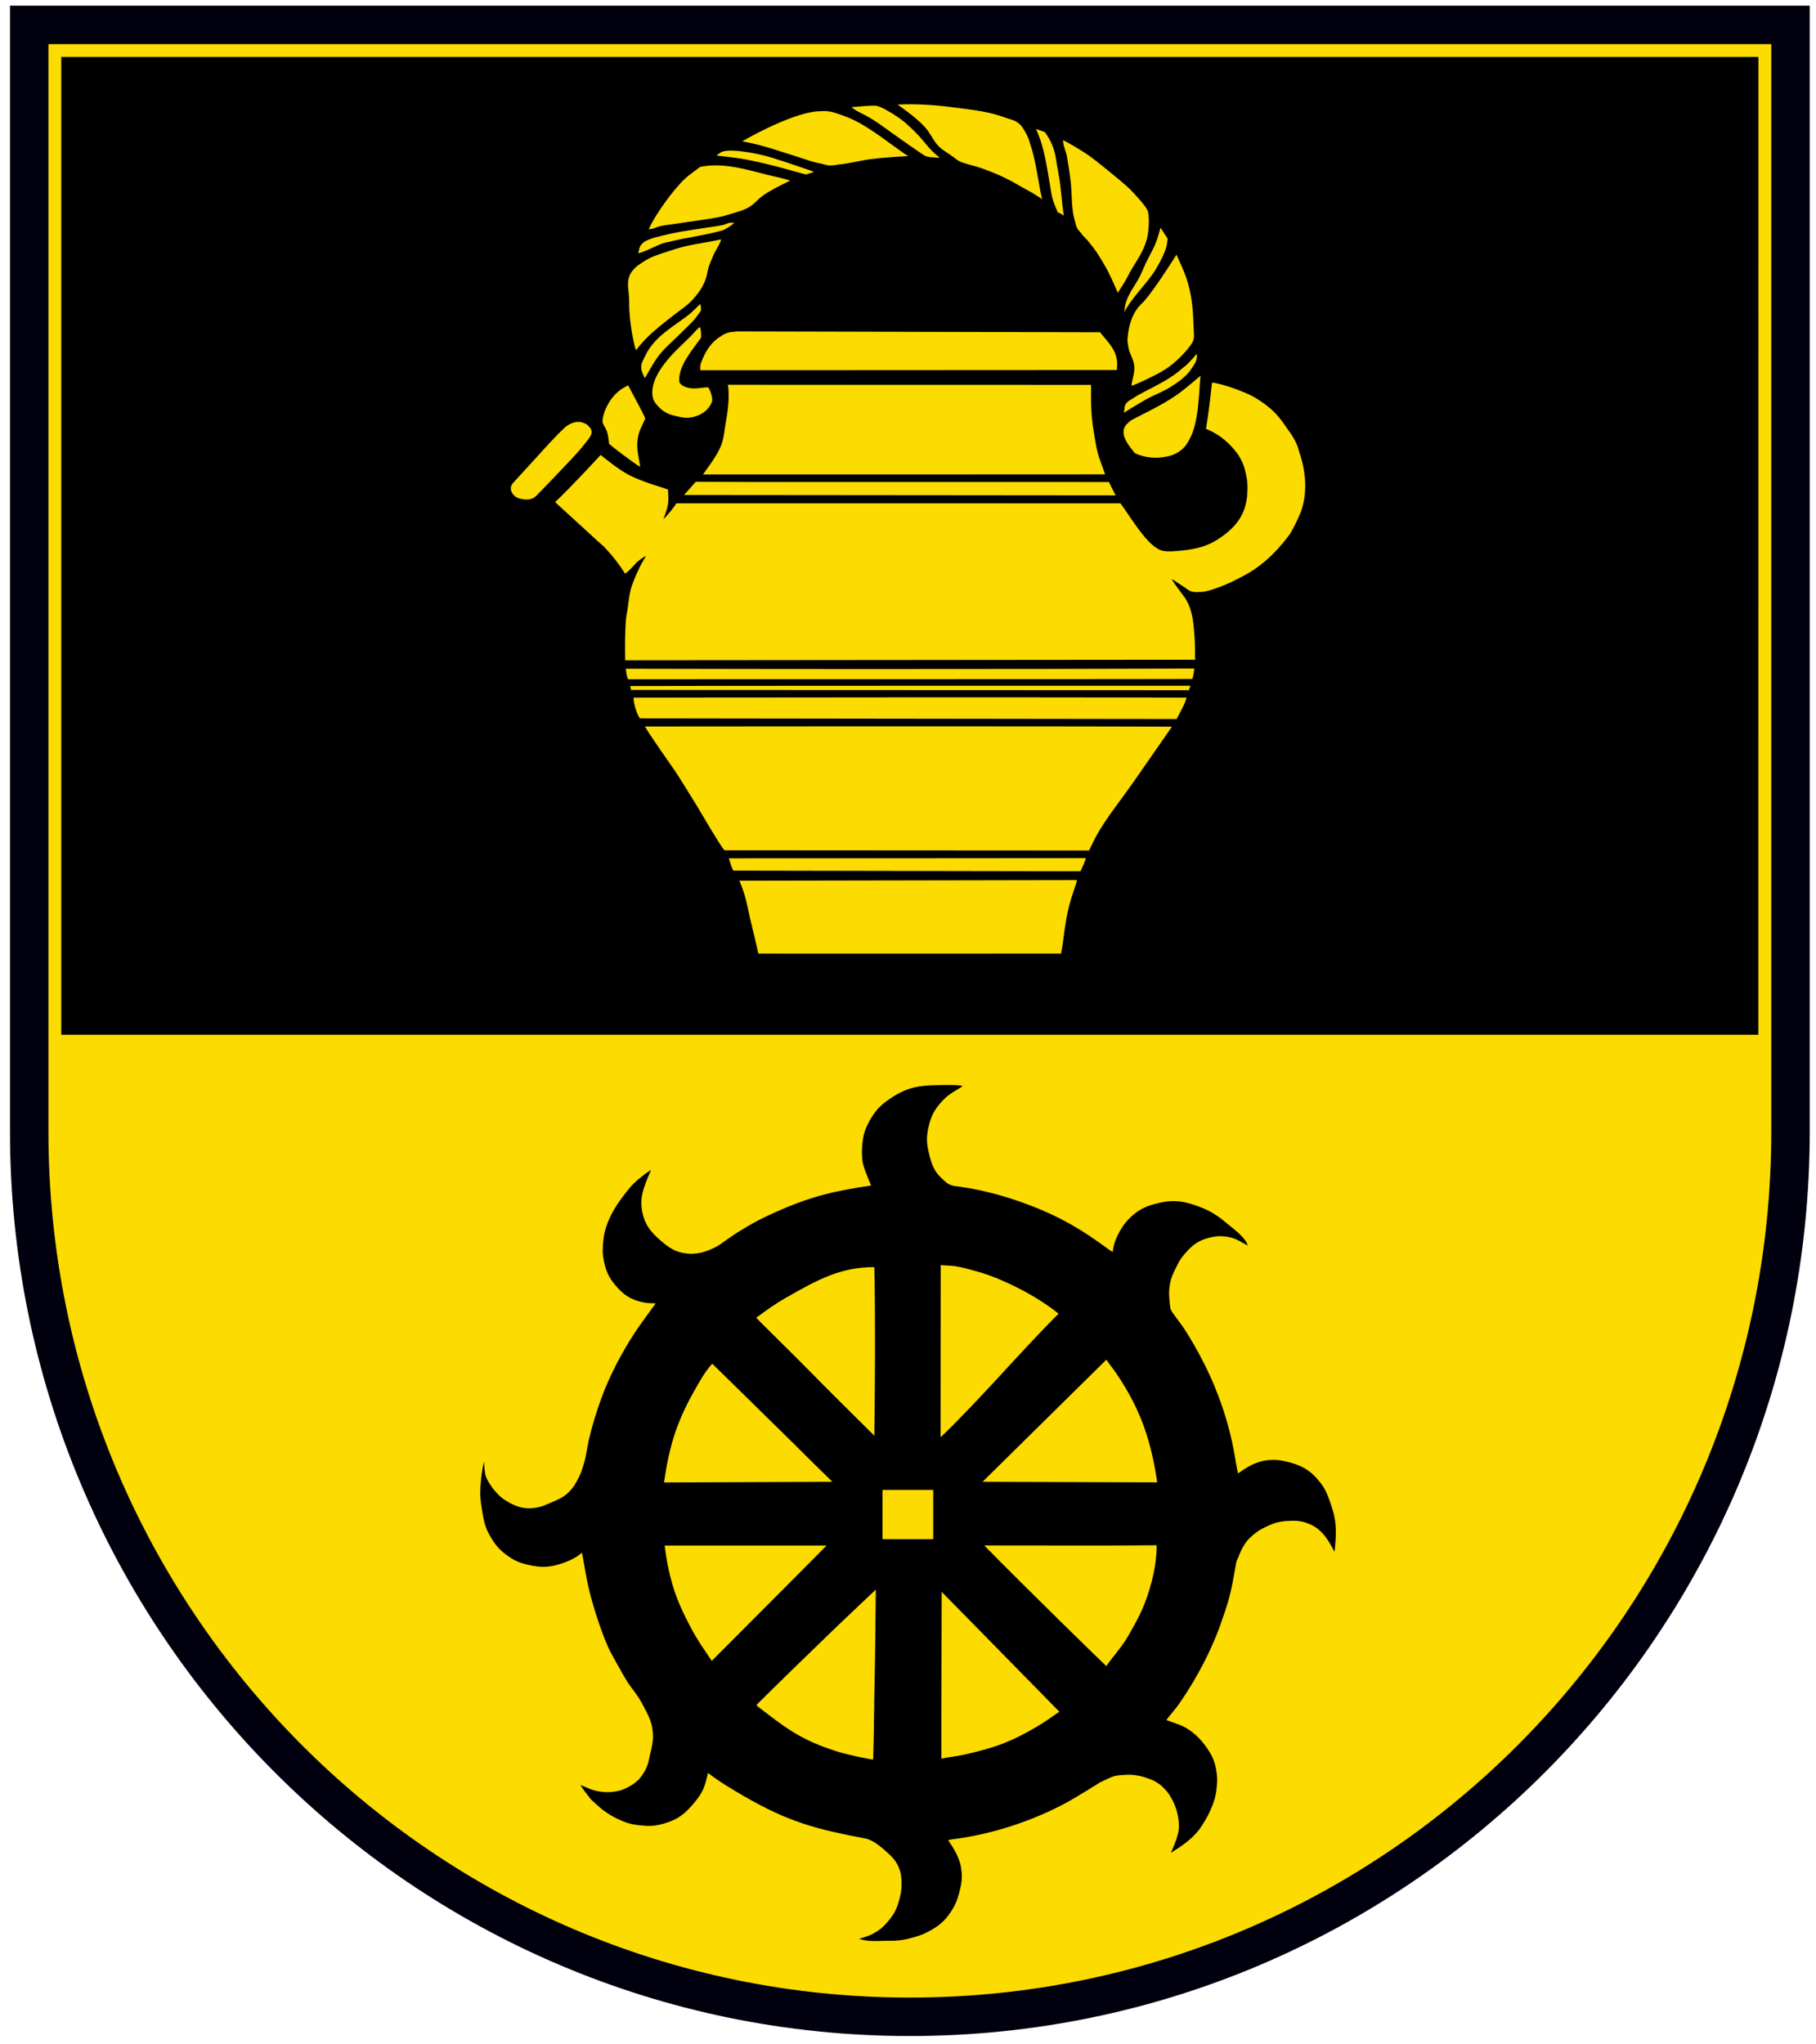
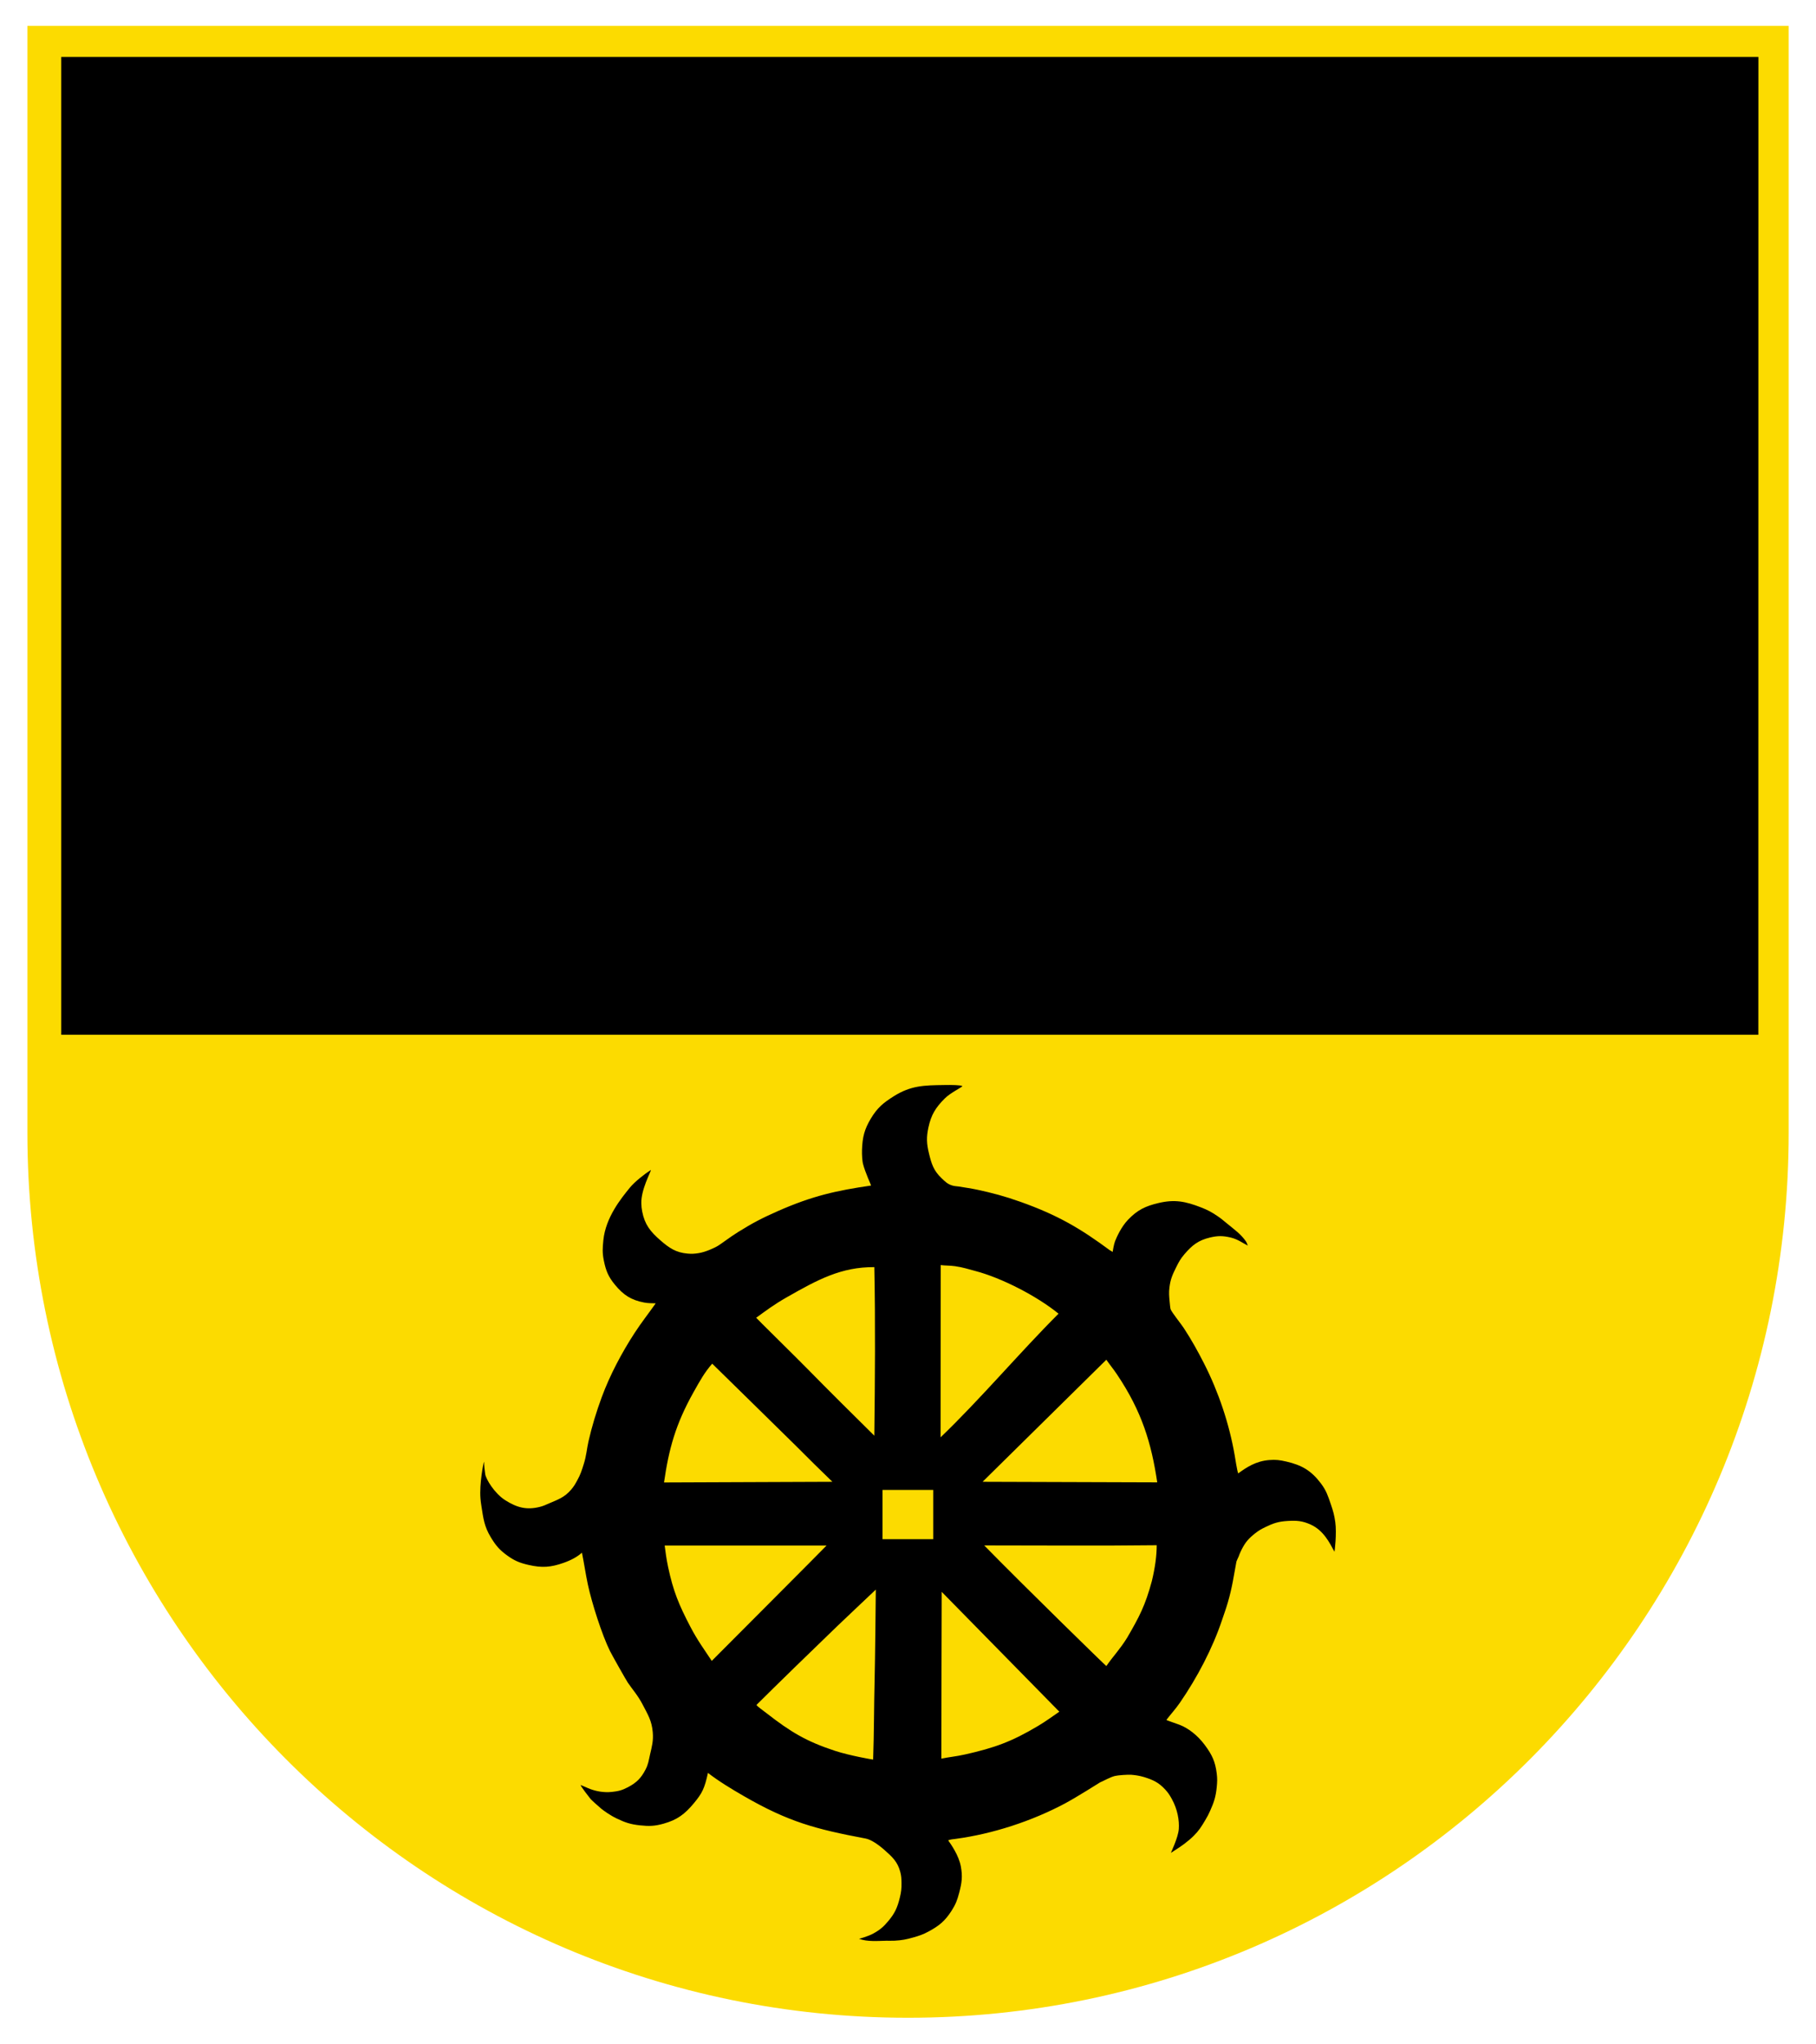
<svg xmlns="http://www.w3.org/2000/svg" version="1.1" viewBox="0 0 283.46 318.9" xml:space="preserve">
  <path d="m4.276 4.035v172.68c0 76.297 61.541 138.14 137.46 138.14 75.916 0 137.46-61.848 137.46-138.14v-172.68z" clip-rule="evenodd" fill="#fcdb00" fill-rule="evenodd" />
  <path d="m147.37 169.31c-3.139 0.036-5.201 0.077-7.859 1.749-1.643 1.034-2.571 1.804-3.571 3.468-1.022 1.701-1.32 2.912-1.389 4.896-0.029 0.832 0.061 1.811 0.14 2.13 0.365 1.46 1.305 3.384 1.269 3.441-5.404 0.785-9.168 1.615-14.551 3.992-2.507 1.107-3.888 1.829-6.215 3.273-1.331 0.826-2.724 1.937-3.325 2.253-0.383 0.202-1.669 0.851-2.83 1.03-0.655 0.101-1.038 0.129-1.698 0.072-1.851-0.161-2.88-0.869-4.281-2.089-1.556-1.355-2.425-2.451-2.82-4.476-0.095-0.487-0.118-0.77-0.134-1.266-0.071-2.12 1.467-4.886 1.503-5.228-0.99 0.626-2.551 1.856-3.293 2.768-1.384 1.701-3.776 4.637-4.137 8.202-0.124 1.23-0.172 1.957 0.073 3.169 0.322 1.598 0.709 2.542 1.75 3.797 1.324 1.597 2.509 2.371 4.548 2.758 0.692 0.131 1.234 0.098 1.801 0.123-1.086 1.54-2.267 3.042-3.293 4.621-2.014 3.099-3.853 6.564-5.135 10.034-0.826 2.235-1.544 4.584-2.069 6.905-0.263 1.163-0.311 2.175-0.73 3.509-0.324 1.031-0.505 1.627-1.029 2.572-0.318 0.575-0.501 0.909-0.927 1.41-1.061 1.248-2.063 1.564-3.567 2.213-0.505 0.218-0.788 0.358-1.321 0.494-2.081 0.53-3.595 0.119-5.409-1.03-1.69-1.071-3.017-3.29-3.132-4.065-0.092-0.618-0.175-1.315-0.175-1.945-0.091 0.022-0.759 3.5-0.566 5.742 0.039 0.455 0.074 0.711 0.144 1.163 0.306 1.963 0.437 3.178 1.465 4.878 0.75 1.24 1.302 1.919 2.469 2.779 1.195 0.88 2.028 1.226 3.476 1.553 2.059 0.466 3.411 0.37 5.402-0.33 1.212-0.427 2.172-0.949 2.882-1.595 0.336 1.654 0.575 3.331 0.926 4.981 0.596 2.805 2.2 7.85 3.447 10.363 0.308 0.621 2.5 4.514 2.789 4.938 0.772 1.133 1.564 1.984 2.305 3.407 0.83 1.596 1.437 2.539 1.586 4.332 0.114 1.378-0.125 2.171-0.433 3.519-0.21 0.92-0.264 1.479-0.7 2.316-0.697 1.336-1.395 2.03-2.726 2.736-0.902 0.479-1.495 0.633-2.51 0.741-1.308 0.139-2.475-0.117-3.346-0.432-0.52-0.189-1.023-0.452-1.543-0.649 0.053 0.298 1.392 1.973 1.575 2.212 0.084 0.11 1.322 1.221 1.615 1.462 0.428 0.35 1.41 1.059 2.419 1.543 1.336 0.641 2.169 0.922 3.643 1.08 1.431 0.153 2.297 0.132 3.684-0.257 2.144-0.602 3.312-1.477 4.737-3.189 1.302-1.565 1.676-2.32 2.199-4.735 1.741 1.337 3.684 2.509 5.578 3.603 6.986 4.035 11.184 5.156 19.038 6.637 0.822 0.155 1.939 0.899 2.943 1.791 1.226 1.088 2.037 1.823 2.459 3.406 0.172 0.646 0.183 1.034 0.196 1.702 0.017 0.92-0.048 1.45-0.267 2.343-0.376 1.536-0.778 2.424-1.794 3.635-0.766 0.914-1.308 1.377-2.353 1.952-0.807 0.444-2.213 0.823-2.213 0.823 1.361 0.474 2.852 0.325 4.268 0.296 0.42-8e-3 0.782 0.021 1.28-7e-3 1.163-0.065 1.824-0.193 2.943-0.514 0.939-0.27 1.474-0.444 2.335-0.906 1.663-0.892 2.582-1.644 3.603-3.231 0.649-1.009 0.898-1.67 1.203-2.83 0.408-1.551 0.548-2.529 0.257-4.106-0.32-1.734-1.519-3.417-1.976-4.072 0.36-0.154 0.767-0.174 1.152-0.226 5.82-0.783 11.897-2.771 17.073-5.526 1.755-0.935 5.485-3.293 5.485-3.293 0.717-0.307 1.573-0.813 2.315-0.999 0.496-0.124 2.033-0.226 2.562-0.185 0.48 0.038 1.233 0.124 1.984 0.356 1.435 0.444 2.3 0.853 3.316 1.959 0.464 0.505 0.674 0.841 1.009 1.44 0.919 1.644 1.194 3.401 1.101 4.703-0.098 1.38-1.273 3.735-1.224 3.725 0.93-0.618 1.783-1.108 2.799-1.976 0.288-0.245 0.452-0.382 0.72-0.648 0.848-0.84 1.211-1.435 1.822-2.46 0.332-0.557 0.508-0.88 0.772-1.472 0.606-1.359 0.882-2.193 1.029-3.674 0.084-0.843 0.104-1.331 0-2.172-0.229-1.853-0.739-2.917-1.853-4.416-1.173-1.579-2.619-2.646-3.931-3.159-0.642-0.252-2.061-0.698-2.068-0.772 0.694-0.898 1.477-1.763 2.119-2.697 2.663-3.869 5.085-8.45 6.573-12.915 0.279-0.84 0.572-1.616 0.881-2.668 0.722-2.458 0.947-4.271 1.356-6.429 0.012-0.067 0.267-0.606 0.374-0.841-0.054 0.108 0.164-0.486 0.429-1.011 0.58-1.15 1.098-1.743 2.109-2.542 0.572-0.452 0.94-0.657 1.596-0.977 1.254-0.612 2.055-0.872 3.447-0.958 1.427-0.088 2.32-0.033 3.623 0.556 2.009 0.907 2.955 2.814 3.725 4.25 0.023-0.042 0.38-2.855 0.123-4.652-0.156-1.085-0.323-1.69-0.679-2.726-0.462-1.345-0.708-2.159-1.564-3.293-1.501-1.99-2.977-2.852-5.406-3.41-1.012-0.232-1.617-0.313-2.652-0.233-2.047 0.157-3.519 1.106-4.836 2.079-0.128-0.045-0.528-2.633-0.566-2.85-0.844-4.877-2.52-9.866-4.765-14.274-0.971-1.907-2.002-3.767-3.18-5.557-0.429-0.653-1.816-2.37-2.047-2.912-0.054-0.125-0.117-0.739-0.158-1.214-0.076-0.863-0.133-1.363-0.027-2.223 0.155-1.259 0.465-1.95 1.027-3.087 0.424-0.859 0.686-1.35 1.308-2.078 1.206-1.41 2.178-2.175 3.983-2.604 1.23-0.292 2.011-0.288 3.242 0 1.122 0.262 1.978 0.924 2.675 1.256-0.102-0.192-0.17-0.466-0.287-0.637-0.784-1.144-1.792-1.847-3.06-2.889-0.528-0.434-0.819-0.692-1.386-1.074-0.94-0.635-1.515-0.948-2.572-1.359-2.429-0.942-4.11-1.282-6.645-0.682-2.055 0.486-3.287 1.081-4.748 2.607-1.054 1.102-1.73 2.614-2.027 3.345-0.186 0.458-0.38 1.677-0.38 1.677-0.075-0.019-0.314-0.233-0.391-0.226-4.594-3.402-8.137-5.505-13.982-7.585-2.554-0.909-4.435-1.391-6.692-1.883-0.976-0.213-1.988-0.35-2.974-0.514-0.307-0.051-0.618-0.039-0.992-0.154-0.766-0.237-1.115-0.61-1.694-1.163-1.219-1.163-1.552-2.22-1.946-3.859-0.368-1.53-0.413-2.496-0.082-4.035 0.426-1.976 1.114-3.086 2.542-4.518 0.927-0.931 2.764-1.781 2.758-1.935-0.232-0.179-1.732-0.187-2.843-0.174zm-0.53 28.094c0.635 0.098 1.365 0.052 2.227 0.173 1.247 0.177 2.118 0.474 3.142 0.742 4.167 1.09 9.696 3.957 13.019 6.67-6.095 6.094-12.191 13.322-18.412 19.293zm-10.365 0.321c0.177 8.767 0.101 17.535 0 26.303-3.533-3.49-7.072-6.992-10.548-10.537-1.546-1.578-7.861-7.782-7.894-7.867 1.467-1.064 2.804-2.074 4.736-3.174 4.913-2.799 8.553-4.762 13.706-4.724zm36.213 14.449c0.526 0.767 1.035 1.358 1.645 2.263 3.922 5.827 5.391 10.773 6.3 16.873l-27.262-0.088zm-61.518 0.616s12.21 11.962 13.073 12.826c1.882 1.882 3.768 3.761 5.687 5.606l-26.283 0.103c0.753-5.214 1.784-9.048 4.612-14.092 1.013-1.807 1.737-3.113 2.912-4.443zm26.581 19.702h7.916v7.683h-7.916zm42.799 8.629c0 1.613-0.24 3.442-0.752 5.575-1.037 3.861-1.977 5.611-3.856 8.848-1.126 1.824-2.217 2.922-3.253 4.43-0.068-9.3e-4 -12.842-12.466-19.059-18.821 8.97 0 17.951 0.078 26.921-0.031zm-76.8 0.051h25.264c9.3e-4 0.04-17.915 17.999-17.915 17.999-1.151-1.754-2.209-3.162-3.346-5.341-1.792-3.436-2.664-5.522-3.468-9.314-0.274-1.292-0.388-2.243-0.536-3.345zm32.955 6.872c-0.013 1.553-0.106 10.968-0.185 14.118-0.102 4.059-0.084 8.349-0.232 12.407-0.062 8e-3 -3.691-0.623-5.954-1.367-4.51-1.484-6.922-2.947-10.67-5.863-0.631-0.491-1.477-1.072-1.583-1.3 0.501-0.5 4.463-4.418 5.958-5.855 1.836-1.765 6.232-6.049 6.607-6.4 2.029-1.905 4.025-3.842 6.059-5.74zm10.287 0.352 18.359 18.699c-1.1 0.743-1.989 1.434-3.335 2.233-4.102 2.439-6.745 3.401-11.402 4.445-1.421 0.319-2.46 0.392-3.675 0.649 0-5.893 0.041-23.243 0.051-26.026z" />
  <path d="m9.56 8.887v152.58h264.9c0.014-50.859 0.004-101.72 0.01-152.58h-264.91z" />
-   <path d="m142.33 16.269c-0.731-0.004-1.468 0.011-2.232 0.044 0 0 2.803 1.913 4.192 3.433 1.028 1.127 1.439 2.321 2.254 3.105 0.63 0.606 1.581 1.146 2.305 1.675 0.275 0.201 0.594 0.481 0.901 0.637 0.728 0.371 2.442 0.725 3.336 1.045 2.953 1.058 4.225 1.693 6.857 3.237 0.149 0.087 1.004 0.527 1.157 0.63 0.519 0.35 1.075 0.663 1.612 0.992-0.287-0.761-0.377-1.6-0.525-2.387-0.376-2.005-0.661-4.007-1.304-5.965-0.21-0.641-0.363-1.308-0.822-2.066-0.393-0.65-0.58-1.082-1.25-1.546-0.583-0.404-1.056-0.45-1.75-0.7-2.848-1.024-4.658-1.173-7.718-1.585-2.676-0.361-4.821-0.538-7.014-0.549zm-5.919 0.216c-0.922-0.011-2.717 0.176-3.464 0.226 0.23 0.376 1.705 1.054 2.201 1.317 1.472 0.783 2.783 1.793 4.109 2.737 1.64 1.169 3.279 2.338 4.967 3.459 0.585 0.388 1.747 0.323 2.462 0.397-0.381-0.354-0.829-0.677-1.189-1.045-0.991-1.019-1.62-2.007-2.837-3.167-0.95-0.905-1.475-1.441-2.6-2.195-1.186-0.794-2.657-1.636-3.313-1.713-0.09-0.011-0.205-0.016-0.336-0.017zm-7.799 0.844c-0.225 0.003-0.46 0.018-0.789 0.03-3.36 0.121-9.462 3.213-11.962 4.702 3.019 0.504 5.823 1.529 8.692 2.431 1.107 0.347 2.422 0.844 3.583 1.038 0.374 0.062 0.774 0.251 1.295 0.287 0.594 0.041 1.054-0.112 1.518-0.152 1.665-0.144 3.329-0.626 4.988-0.835 1.922-0.242 3.873-0.367 5.812-0.47-0.962-0.599-4.284-3.073-5.087-3.605-2.015-1.333-3.308-2.152-5.738-2.957-0.436-0.145-0.939-0.339-1.577-0.423-0.294-0.038-0.51-0.048-0.735-0.045zm33.101 2.82c1.333 2.825 1.679 5.933 2.213 8.913 0.103 0.577 0.166 1.175 0.312 1.745 0.19 0.743 0.551 1.608 0.882 2.338 0.361 0.118 0.631 0.285 0.931 0.536-0.245-1.629-0.371-3.249-0.563-4.879-0.123-1.049-0.347-2.102-0.525-3.146-0.17-1.003-0.25-1.885-0.724-3.019-0.342-0.819-0.688-1.353-1.123-2.017-0.32-0.123-1.313-0.492-1.404-0.47zm4.213 1.723c0 0.902 0.499 1.756 0.637 2.643 0.199 1.277 0.416 2.565 0.563 3.846 0.23 2.001 0.058 4.191 0.665 6.143 0.105 0.338 0.123 0.683 0.334 1.081 0.207 0.389 0.528 0.629 0.713 0.915 0.229 0.353 0.563 0.597 0.901 0.992 1.177 1.375 1.704 2.235 2.6 3.751 0.989 1.676 1.522 3.097 2.15 4.441 0.517-0.878 1.163-1.762 1.599-2.665 0.938-1.936 2.747-3.899 3.113-6.676 0.176-1.337 0.166-2.84-0.062-3.448-0.294-0.783-1.916-2.473-2.539-3.146-0.615-0.666-2.844-2.512-4.762-4.033-0.666-0.529-1.029-0.838-1.726-1.337-1.526-1.092-3.69-2.287-4.187-2.508zm-51.884 1.629c-0.562 0.003-1.04 0.062-1.368 0.199-0.281 0.117-0.601 0.403-0.85 0.574 0.88 0.111 2.027 0.209 3.313 0.398 4.279 0.629 9.884 2.394 10.712 2.56 0.294-0.143 0.899-0.28 1.204-0.405-9e-3 -0.061-4.528-1.595-6.693-2.26-1.229-0.378-4.312-1.078-6.319-1.067zm-2.163 2.304c-0.872-0.01-1.746 0.062-2.618 0.246-0.752 0.615-1.64 1.176-2.338 1.829-1.85 1.731-4.744 5.728-5.65 7.889 0.681 0 1.148-0.342 1.9-0.502 0.902-0.191 1.581-0.231 2.349-0.355 2.32-0.376 4.737-0.63 7.025-1.108 0.758-0.158 1.587-0.451 2.326-0.668 0.548-0.162 1.119-0.332 1.762-0.659 1.115-0.565 1.566-1.34 2.413-1.932 1.338-0.935 2.777-1.623 4.275-2.351-1.178-0.43-2.531-0.655-3.759-0.969-2.47-0.63-5.069-1.391-7.686-1.42zm2.32 8.941c-0.562-1e-3 -0.832 0.242-1.375 0.366-0.95 0.216-1.656 0.27-2.48 0.4-2.565 0.403-5.143 0.739-7.621 1.429-0.292 0.081-0.593 0.13-0.95 0.261-0.736 0.27-1.242 0.433-1.688 0.992-0.352 0.444-0.307 0.873-0.474 1.306 0.593 0 3.025-1.25 3.787-1.515 0.331-0.115 0.739-0.176 1.087-0.262 2.697-0.661 5.526-0.997 8.188-1.745 0.56-0.157 1.521-0.804 1.938-1.201-0.12 0.006-0.252-0.031-0.413-0.032zm66.941 0.784c-0.242 0.887-0.513 1.924-0.901 2.769-0.426 0.927-0.941 1.831-1.383 2.755-0.371 0.776-0.677 1.611-1.092 2.365-0.999 1.813-2.197 3.098-2.237 5.224 1.075-2.044 2.816-3.736 4.213-5.622 0.733-0.99 2-3.274 2.312-4.462 0.112-0.422 0.124-0.878 0.213-1.306-0.384-0.57-0.731-1.158-1.125-1.723zm-68.591 1.827c-2.618 0.596-4.977 0.738-7.939 1.756-1.742 0.599-2.844 0.831-4.312 1.817-0.605 0.406-0.976 0.629-1.438 1.15-1.389 1.564-0.605 3.31-0.649 4.962-0.048 1.793 0.297 4.459 0.687 6.207 0.037 0.164 0.254 1.269 0.4 1.39 1.598-2.2 3.792-3.842 6.026-5.59 1.058-0.827 2.104-1.456 3.099-2.633 0.681-0.806 1.024-1.299 1.463-2.215 0.494-1.033 0.502-1.883 0.813-2.77 0.208-0.596 0.493-1.198 0.737-1.787 0.12-0.29 1.206-2.061 1.113-2.288zm71.09 2.383s-3.91 6.243-5.438 7.649c-1.533 1.41-2.089 3.669-2.213 5.58-0.024 0.369 0.093 0.87 0.15 1.243 0.155 1.01 0.82 1.776 0.916 2.968 0.094 1.175-0.458 2.299-0.416 2.999 0.081 0.036 1.546-0.6 2.484-1.06 1.952-0.955 3.096-1.533 4.616-2.933 1.205-1.108 2.411-2.52 2.563-3.187 0.135-0.589 0.029-1.332 0-2.183-0.1-2.919-0.311-5.035-1.125-7.429-0.414-1.221-1.018-2.452-1.537-3.647zm-74.377 7.722c-0.512 0.478-0.985 1.01-1.526 1.463-2.163 1.808-5.591 3.433-7.063 6.687-0.279 0.618-0.564 0.96-0.587 1.62-0.025 0.716 0.434 1.47 0.563 1.776 0.736-1.217 1.611-2.925 2.588-4.023 1.05-1.18 2.312-2.24 3.422-3.382 0.645-0.664 1.444-1.348 1.979-2.072 0.21-0.284 0.573-0.735 0.761-1.035 0.021-0.034 0.043-1.018-0.135-1.033zm-0.026 3.552c-0.484 0.366-0.887 0.906-1.3 1.328-0.825 0.843-1.718 1.643-2.539 2.487-1.149 1.182-3.973 4.203-3.537 7 0.11 0.703 0.42 1.079 0.938 1.641 0.277 0.301 0.456 0.463 0.812 0.7 0.587 0.39 1.008 0.524 1.724 0.71 1.161 0.302 1.963 0.454 3.113 0.126 1.433-0.409 2.36-1.351 2.687-2.341 0.164-0.495-0.26-1.78-0.587-2.225-1.146 0-2.198 0.406-3.438-0.021-0.16-0.055-0.256-0.078-0.4-0.156-0.396-0.216-0.666-0.441-0.688-0.836-0.133-2.383 2.125-4.904 3.426-6.771-0.021-0.475 0.015-1.196-0.213-1.641zm5.776 0.701c-0.61 0.099-0.991 0.057-1.563 0.261-0.511 0.182-0.754 0.368-1.187 0.658-1.766 1.182-2.573 3.173-2.901 4.2-0.081 0.256-0.024 0.661-0.062 0.94l65.047-0.034c-0.018-0.368 0.074-0.939-7e-3 -1.533-0.255-1.89-1.714-3.159-2.626-4.357zm71.79 3.479c-0.272 0.361-1.318 1.517-1.537 1.693-0.673 0.543-1.224 1.066-2.087 1.671-1.099 0.771-1.993 1.221-3.005 1.773-0.9 0.491-2.494 1.236-3.221 1.759l-0.854 0.535c-0.776 0.741-0.451 0.885-0.671 1.785 0 0 2.348-1.469 3.5-2.111 1.175-0.655 2.566-1.153 3.687-1.859 0.869-0.547 2.477-1.53 3.376-2.925 0.437-0.679 0.808-1.079 0.838-1.85 8e-3 -0.183-0.014-0.367-0.026-0.47zm0.587 3.468c-0.08-0.01-2.128 1.849-3.626 2.905-2.63 1.854-6.211 3.428-7.337 4.096 0 0-0.593 0.559-0.625 0.597-1.194 1.425 0.385 3.277 1.338 4.44 0.878 0.473 2.629 0.908 4.313 0.657 1.232-0.183 2.001-0.409 2.912-1.127 0.686-0.54 1.007-1.133 1.313-1.693 1.457-2.667 1.431-7.036 1.712-9.875zm1.79 1.046c-0.265 2.408-0.522 4.816-0.938 7.21 1.548 0.619 2.99 1.588 4.275 3.083 0.589 0.685 0.89 1.102 1.275 1.881 0.379 0.77 0.495 1.24 0.679 2.058 0.183 0.813 0.257 1.283 0.258 2.111 3e-3 3.193-0.944 5.432-3.81 7.543-2.141 1.577-3.925 2.09-6.764 2.338-1.036 0.091-1.799 0.172-2.671 0-2.296-0.453-5.066-5.379-6.595-7.396h-69.33c-0.236 0.534-1.829 2.407-2.003 2.442 0 0 0.584-1.421 0.719-2.366 0.12-0.85 0-1.507 0-2.195-0.349-0.24-4.054-1.169-6.314-2.417-1.802-0.995-3.92-2.809-4.212-3.006 0 0-4.616 5.04-7.1 7.356 0.375 0.324 7.511 6.905 7.596 6.919 1.208 1.263 2.423 2.779 3.304 4.229 0.368-0.079 1.686-1.588 1.686-1.588 0.353-0.411 1.431-1.137 1.601-1.149-0.221 0.383-0.455 0.761-0.663 1.149-0.076 0.035-1.424 2.797-1.75 4.179-0.254 1.079-0.32 2.03-0.526 3.328-0.073 0.463-0.156 0.797-0.187 1.186-0.166 2.087-0.164 4.333-0.126 6.423l88.966-0.08c-0.033-1.319 9.7e-4 -2.678-0.125-3.991-0.124-1.286-0.157-3.728-1.499-5.716-0.212-0.315-0.364-0.476-0.588-0.784-0.574-0.788-1.438-1.935-1.395-2.059 0.251 0.055 1.061 0.696 1.758 1.118 0.528 0.32 0.748 0.642 1.372 0.801 0.491 0.125 0.917 0.045 1.316 0.055 1.168 0.03 3.841-1.088 4.821-1.556 1.153-0.551 2.542-1.261 3.579-1.964 2.231-1.514 3.978-3.396 5.488-5.423 0.2-0.269 1.049-1.868 1.25-2.352 0.207-0.498 0.479-1.017 0.638-1.525 0.914-2.903 0.655-5.965-0.3-8.829-0.136-0.409-0.215-0.787-0.413-1.275-0.395-0.971-0.766-1.476-1.378-2.365-1.287-1.869-2.104-2.972-4.097-4.343-1.363-0.938-2.27-1.345-3.879-1.953-1.467-0.554-3.196-1.046-3.921-1.077zm-75.567 0.334c0.235 1.102 0.134 3.356-0.253 5.464-0.642 3.489-0.029 3.655-3.628 8.527 0.549 0.021 62.758-0.014 62.758-0.014-0.353-1.154-0.837-2.127-1.186-3.527-0.229-0.922-0.304-1.45-0.46-2.383-0.246-1.477-0.369-2.314-0.478-3.803-0.121-1.655-0.039-2.835-0.064-4.253-10.514 0-56.688-0.01-56.688-0.01zm-15.563 0.083c-0.123 0.071-0.589 0.297-0.937 0.522-2.177 1.413-3.168 4.174-3.051 5.329 0.006 0.062 0.577 1.071 0.643 1.253 0.264 0.728 0.256 1.29 0.382 2.039 0.5 0.453 3.708 2.929 4.839 3.572-0.259-1.854-0.723-3.111-0.252-5.037 0.249-1.013 1.049-2.313 1.026-2.507-0.047-0.396-2.393-4.629-2.65-5.172zm-7.796 5.707c-0.562-0.003-1.086 0.207-1.63 0.53-0.996 0.592-4.98 5.158-8.525 8.986-0.541 0.584-0.454 1.305 0.081 1.893 0.359 0.395 0.737 0.531 1.318 0.636 0.864 0.155 1.625 0.078 2.189-0.491 1.624-1.64 4.109-4.239 5.549-5.789 0.682-0.735 1.342-1.453 1.954-2.228 1.032-1.308 1.573-1.866 0.796-2.766-0.274-0.318-0.507-0.474-0.938-0.627-0.277-0.098-0.54-0.144-0.795-0.145zm18.352 9.351s-1.562 1.756-1.837 2.059l67.384 0.06c-0.327-0.562-0.758-1.51-1.059-2.084-0.043-0.019-28.302-0.005-42.33-0.005h-11.887c-3.49 0-10.271-0.03-10.271-0.03zm77.804 29.132s-33.344 0.162-88.741 0.035c0.068 0.411 0.12 1.169 0.375 1.639 0 0 87.89-5e-3 88.072-0.035 0.135-0.434 0.272-1.187 0.293-1.639zm-0.586 2.686s-79.55-6e-3 -87.462 0.049c0.044 0.053 0.118 0.553 0.142 0.613l87.071 0.036zm-24.792 1.82c-27.835-0.015-62.131 0.047-62.131 0.047-0.062 0.61 0.481 2.599 0.982 3.227l83.773 0.104c0.485-0.974 1.301-2.283 1.549-3.331-6.333-0.028-14.894-0.042-24.172-0.047zm-26.561 4.516c-18.12 5e-3 -33.796 0.025-33.796 0.025 0.557 1.053 3.991 5.914 4.8 7.107 0.541 0.799 2.589 4.098 3.34 5.338 0.833 1.375 3.37 5.791 4.257 6.873l56.92 0.034c0.515-1.036 1.014-2.138 1.625-3.135 1.634-2.664 3.332-4.723 5.449-7.75 2.297-3.285 5.839-8.386 5.864-8.435-9.774-0.053-30.337-0.06-48.457-0.055zm34.992 20.563s-37.178 0.035-55.7 0.035c0.167 0.421 0.414 1.555 0.728 1.919l54.162 0.098c0.135-0.322 0.835-1.703 0.811-2.051zm-1.349 3.431-52.697 0.095c1.168 2.757 1.214 4.137 1.884 6.801 0.447 1.777 1.071 4.57 1.071 4.57 0.179 0.029 47.25 5.1e-4 47.249 1e-3 0.483-2.423 0.54-4.695 1.308-7.633 0.394-1.509 1.089-3.281 1.184-3.834z" clip-rule="evenodd" fill="#fcdb00" fill-rule="evenodd" />
-   <path d="m4.56 3.886v172.68c0 76.297 61.541 138.14 137.46 138.14 75.916 0 137.46-61.848 137.46-138.14v-172.68z" clip-rule="evenodd" fill="none" stroke="#00000f" stroke-miterlimit="3.864" stroke-width="6" />
</svg>